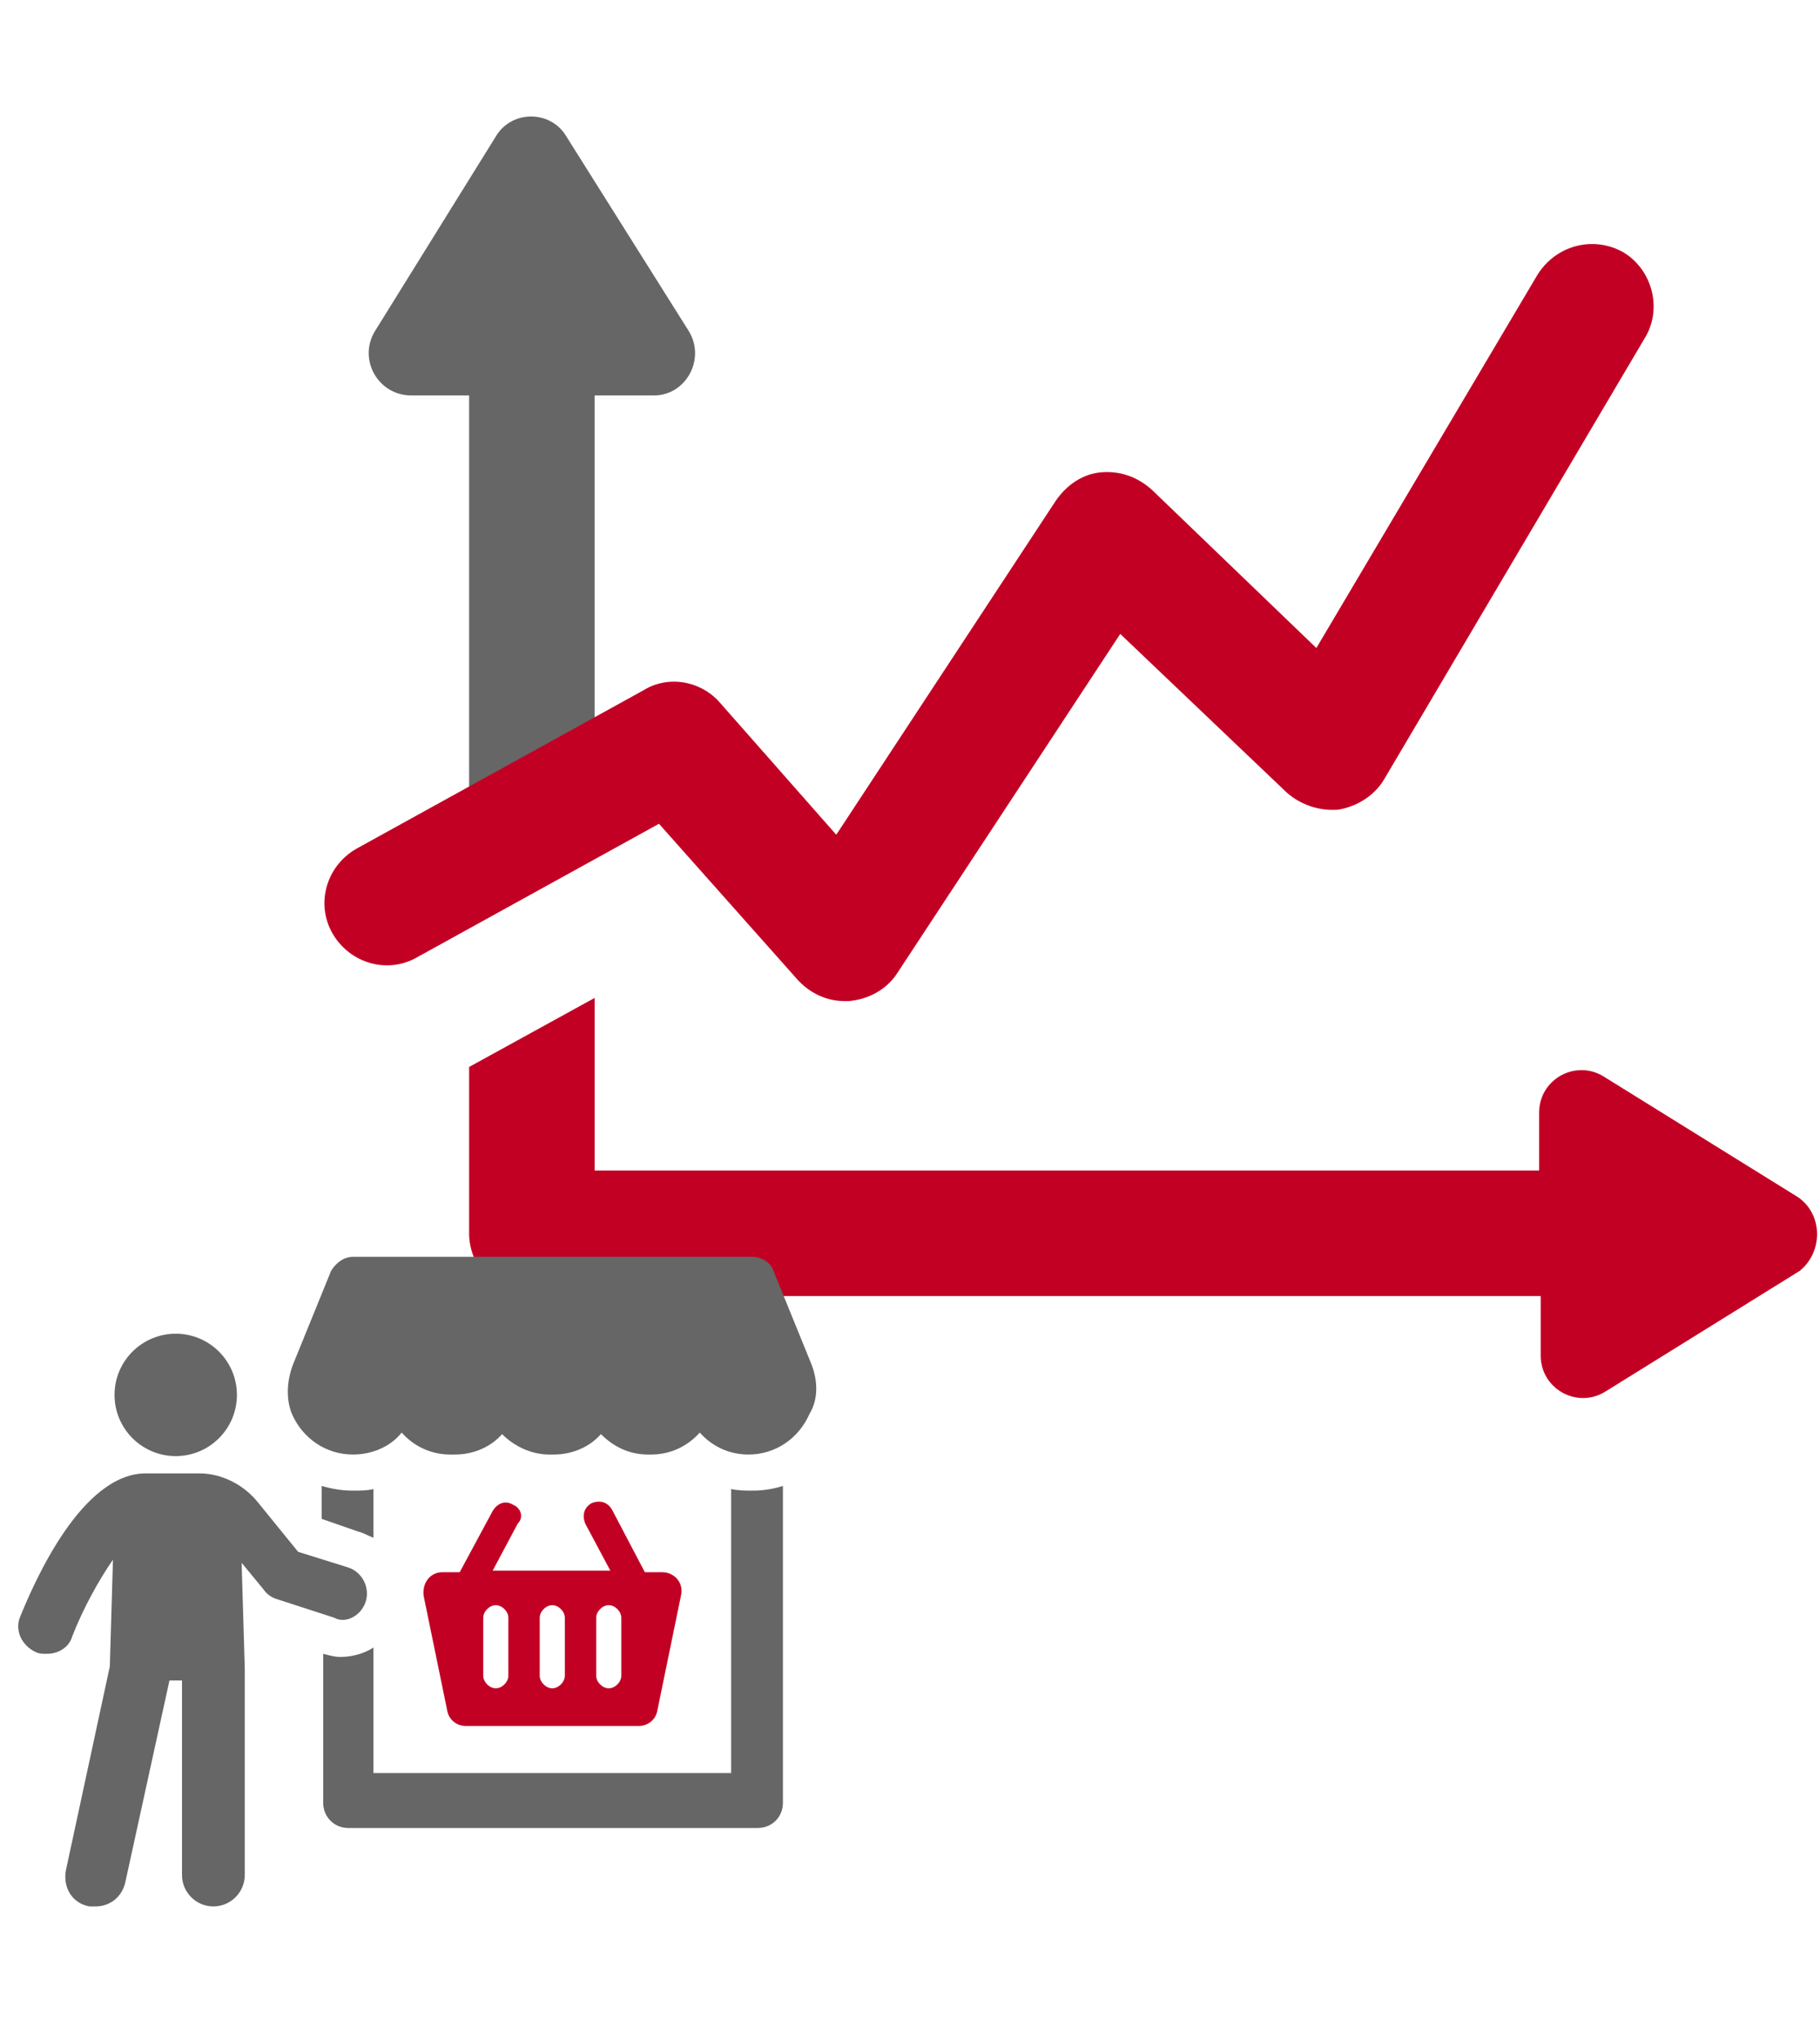
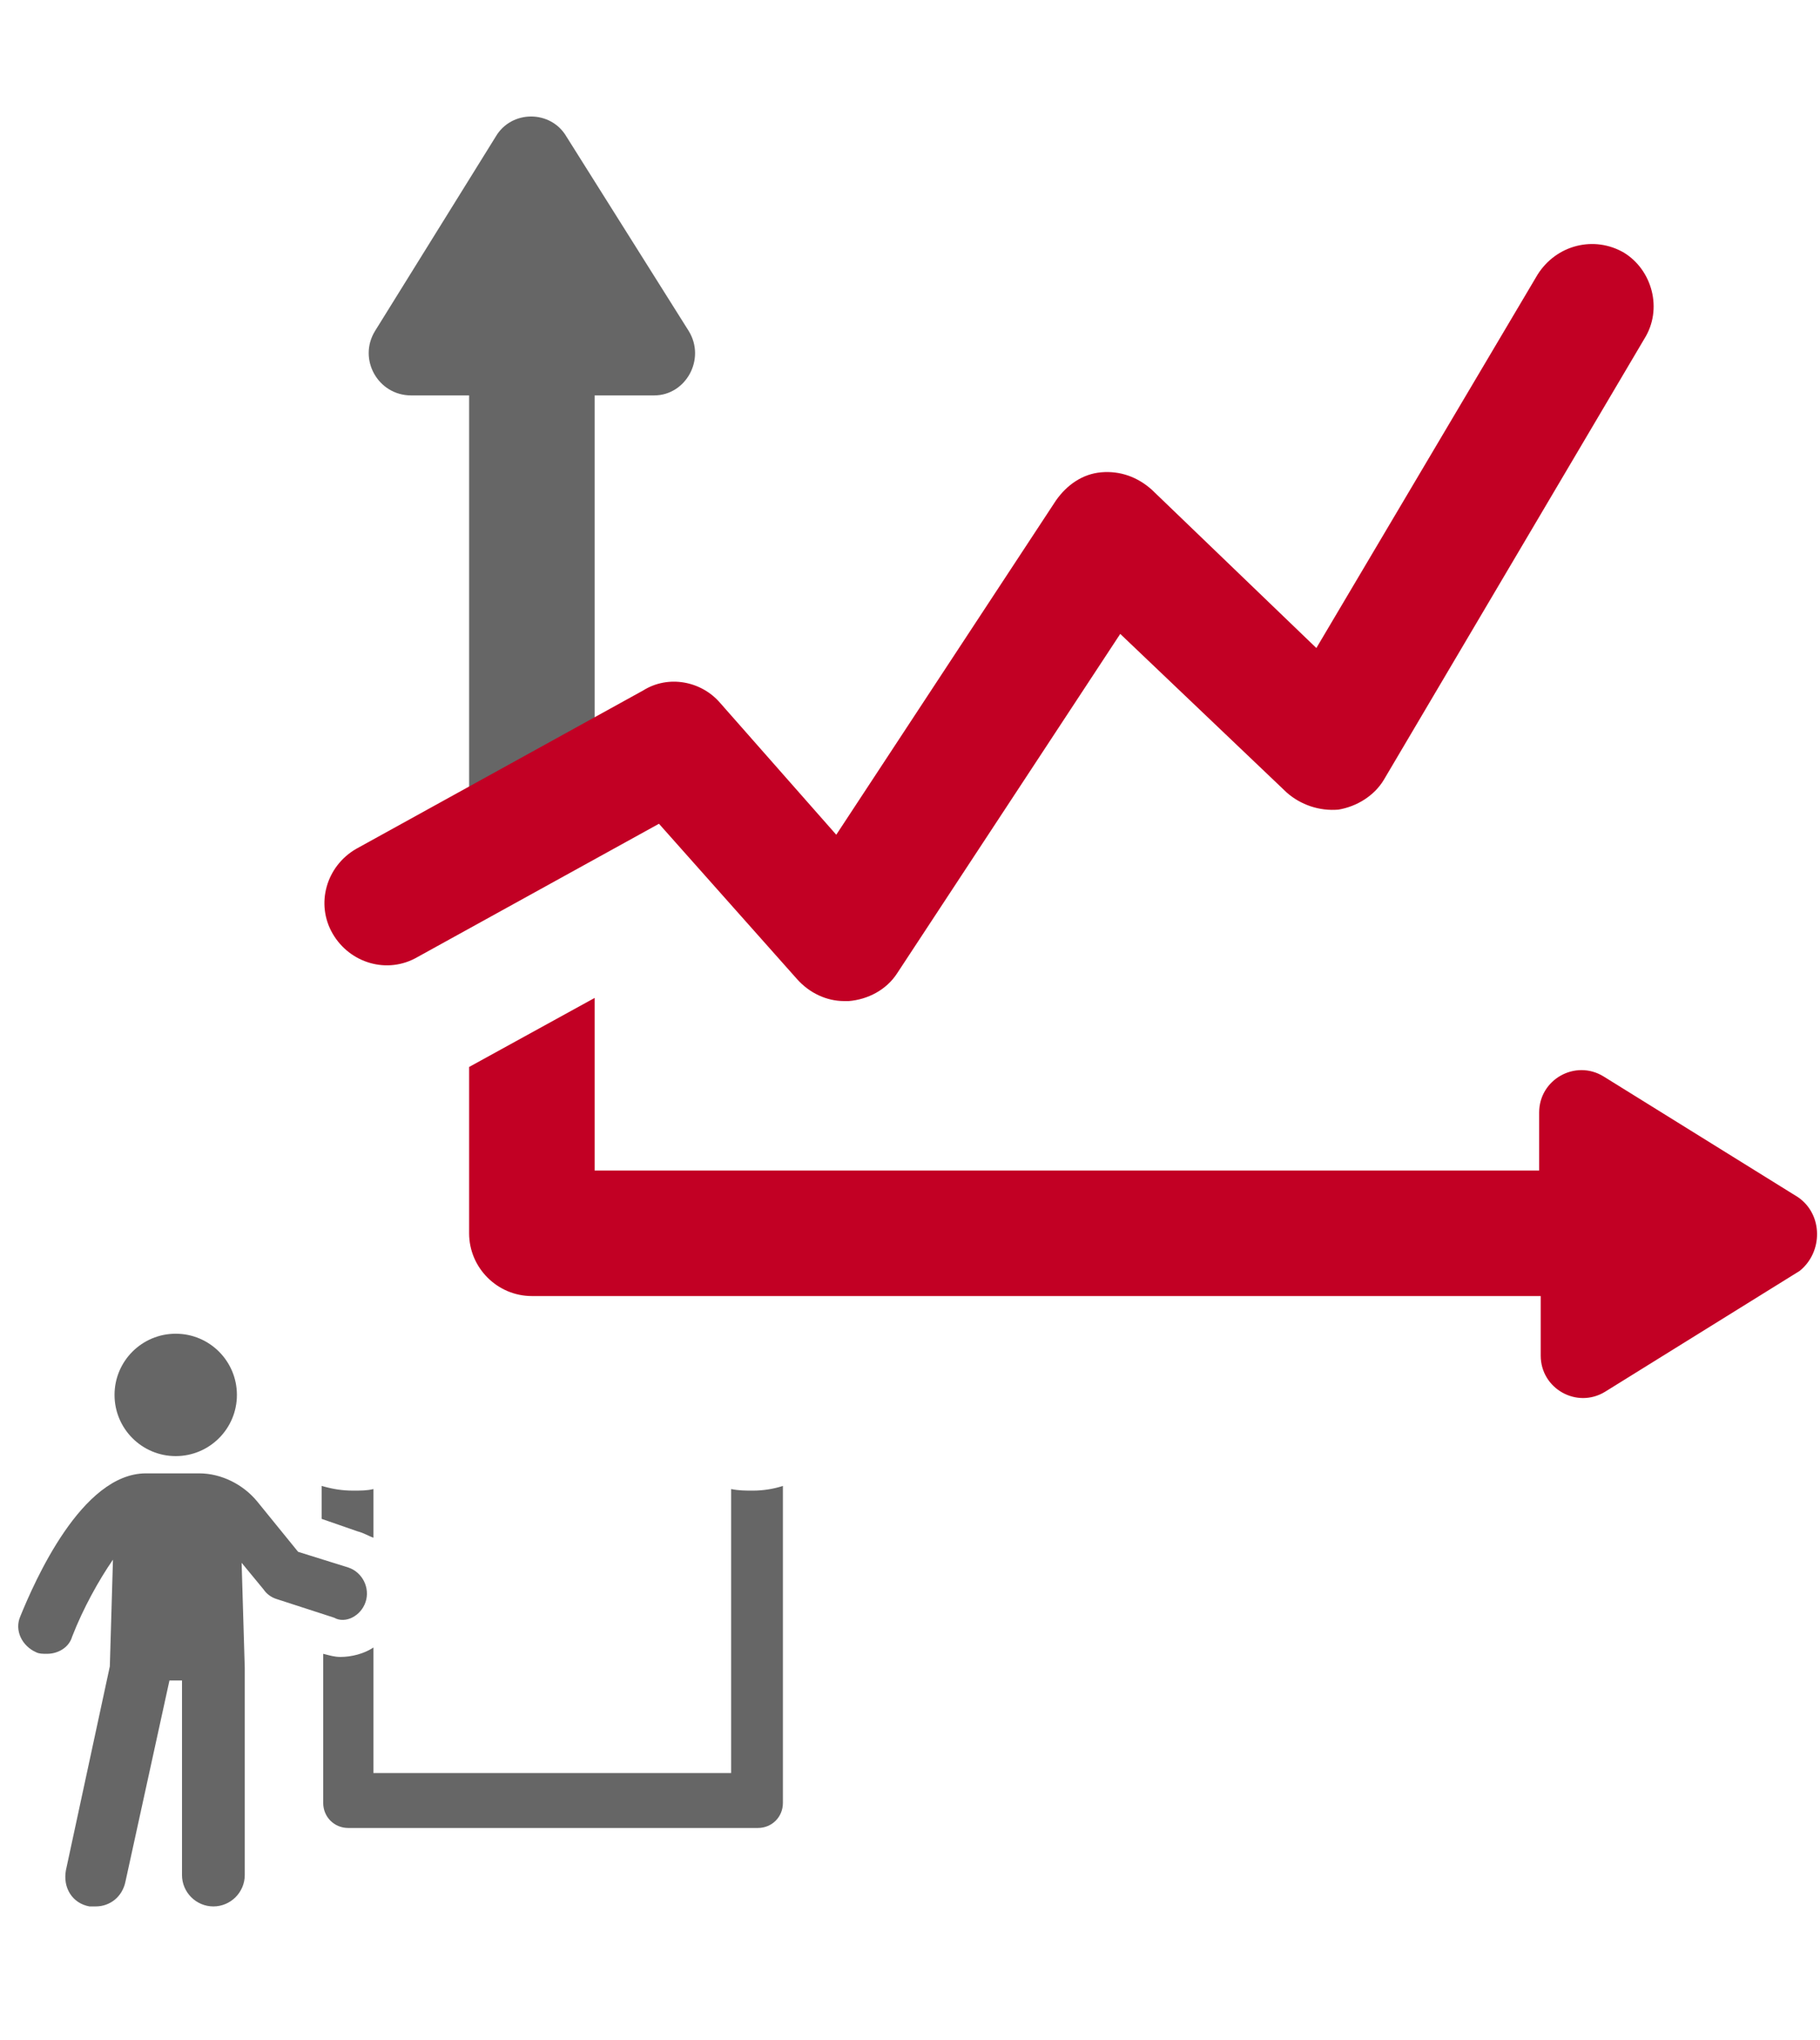
<svg xmlns="http://www.w3.org/2000/svg" version="1.1" id="Layer_1" x="0px" y="0px" width="116px" height="130px" viewBox="0 0 116 130" style="enable-background:new 0 0 116 130;" xml:space="preserve">
  <style type="text/css">
	.st0{fill:#C20024;}
	.st1{fill:#666666;}
</style>
  <g>
    <g>
      <path class="st0" d="M114.6,76.3l-12.4-7.7c-1.8-1.1-4.1,0.2-4.1,2.3v3.7H37.9v-11l-8,4.4v10.6c0,2.2,1.8,4,4,4h64.3v3.8    c0,2.1,2.3,3.4,4.1,2.3l12.4-7.7C116.2,79.8,116.2,77.4,114.6,76.3z" />
      <path class="st1" d="M43.9,21.1L36.1,8.7c-1-1.7-3.5-1.7-4.5,0l-7.7,12.4c-1.1,1.8,0.2,4.1,2.3,4.1h3.7v28.1l8-4.5V25.2h3.8    C43.7,25.2,45,22.9,43.9,21.1z" />
    </g>
    <path class="st0" d="M103.5,16.1c-1.9-1.1-4.3-0.5-5.5,1.4L83.9,41.3L73.4,31.2c-0.9-0.8-2-1.2-3.2-1.1c-1.2,0.1-2.2,0.8-2.9,1.8   l-14,21.3l-7.4-8.4C44.7,43.4,42.6,43,41,44L22.7,54.1c-1.9,1.1-2.6,3.5-1.5,5.4c1.1,1.9,3.5,2.6,5.4,1.5L42,52.5l8.8,9.9   c0.8,0.9,1.9,1.4,3,1.4c0.1,0,0.2,0,0.3,0c1.2-0.1,2.4-0.7,3.1-1.8l14.2-21.6L82,50.5c0.9,0.8,2.1,1.2,3.3,1.1   c1.2-0.2,2.3-0.9,2.9-1.9l16.6-28.1C106,19.7,105.3,17.2,103.5,16.1z" />
    <path class="st1" d="M37.9,46" />
  </g>
-   <path class="st0" d="M32.7,95.9c-0.5-0.3-1-0.1-1.3,0.4l-2.1,3.9h-1.1c-0.8,0-1.3,0.7-1.2,1.5l1.5,7.3c0.1,0.6,0.6,1,1.2,1h11  c0.6,0,1.1-0.4,1.2-1l1.5-7.3c0.2-0.8-0.4-1.5-1.2-1.5h-1.1l-2.1-4c-0.3-0.5-0.8-0.6-1.3-0.4c-0.5,0.3-0.6,0.8-0.4,1.3l1.6,3h-7.5  l1.6-3C33.4,96.7,33.2,96.1,32.7,95.9z M38,103.1c0-0.4,0.4-0.8,0.8-0.8c0.4,0,0.8,0.4,0.8,0.8v3.7c0,0.4-0.4,0.8-0.8,0.8  c-0.4,0-0.8-0.4-0.8-0.8V103.1z M34.4,103.1c0-0.4,0.4-0.8,0.8-0.8c0.4,0,0.8,0.4,0.8,0.8v3.7c0,0.4-0.4,0.8-0.8,0.8  c-0.4,0-0.8-0.4-0.8-0.8V103.1z M31.6,102.3c0.4,0,0.8,0.4,0.8,0.8v3.7c0,0.4-0.4,0.8-0.8,0.8s-0.8-0.4-0.8-0.8v-3.7  C30.8,102.7,31.2,102.3,31.6,102.3z" />
  <path class="st1" d="M23.8,98v-3.1C23.4,95,23,95,22.5,95c-0.7,0-1.3-0.1-2-0.3v2.1l2.3,0.8C23.2,97.7,23.5,97.9,23.8,98z" />
  <path class="st1" d="M46.6,94.9V113H23.8v-8c-0.6,0.4-1.4,0.6-2.1,0.6c-0.4,0-0.7-0.1-1.1-0.2v9.5c0,0.9,0.7,1.6,1.6,1.6h26.1  c0.9,0,1.6-0.7,1.6-1.6V94.7C49.3,94.9,48.6,95,48,95C47.5,95,47.1,95,46.6,94.9z" />
-   <path class="st1" d="M51.7,86.9L49.3,81c-0.2-0.6-0.8-0.9-1.4-0.9H22.5c-0.6,0-1.1,0.4-1.4,0.9l-2.4,5.9c-0.4,1-0.5,2.2-0.1,3.2  c0.7,1.6,2.2,2.6,3.9,2.6c1.2,0,2.4-0.5,3.1-1.4c0.8,0.9,1.9,1.4,3.1,1.4H29c1.2,0,2.3-0.5,3-1.3c0.8,0.8,1.9,1.3,3,1.3h0.3  c1.2,0,2.3-0.5,3-1.3c0.8,0.8,1.8,1.3,3,1.3h0.2c1.2,0,2.3-0.5,3.1-1.4c0.8,0.9,1.9,1.4,3.1,1.4c1.7,0,3.2-1,3.9-2.6  C52.2,89.1,52.1,87.9,51.7,86.9z" />
  <path class="st1" d="M23.3,102.1c0.3-0.9-0.2-1.9-1.1-2.2l-3.2-1l-2.6-3.2c-0.9-1.1-2.3-1.8-3.7-1.8H9.3c-4.1,0-7.1,6.9-8,9.1  c-0.4,0.9,0.1,1.9,1,2.3c0.2,0.1,0.4,0.1,0.7,0.1c0.7,0,1.4-0.4,1.6-1.1c0.7-1.8,1.7-3.6,2.6-4.9L7,106.2l-2.8,13  c-0.2,1.1,0.4,2.1,1.5,2.3c0.1,0,0.3,0,0.4,0c0.9,0,1.7-0.6,1.9-1.6l2.8-12.8h0.8v12.4c0,1.1,0.9,2,2,2s2-0.9,2-2v-13.2l-0.2-6.7  l1.4,1.7c0.2,0.3,0.5,0.5,0.8,0.6l3.7,1.2C22,103.5,23,103,23.3,102.1z" />
  <circle class="st1" cx="11.2" cy="88.9" r="3.9" />
</svg>